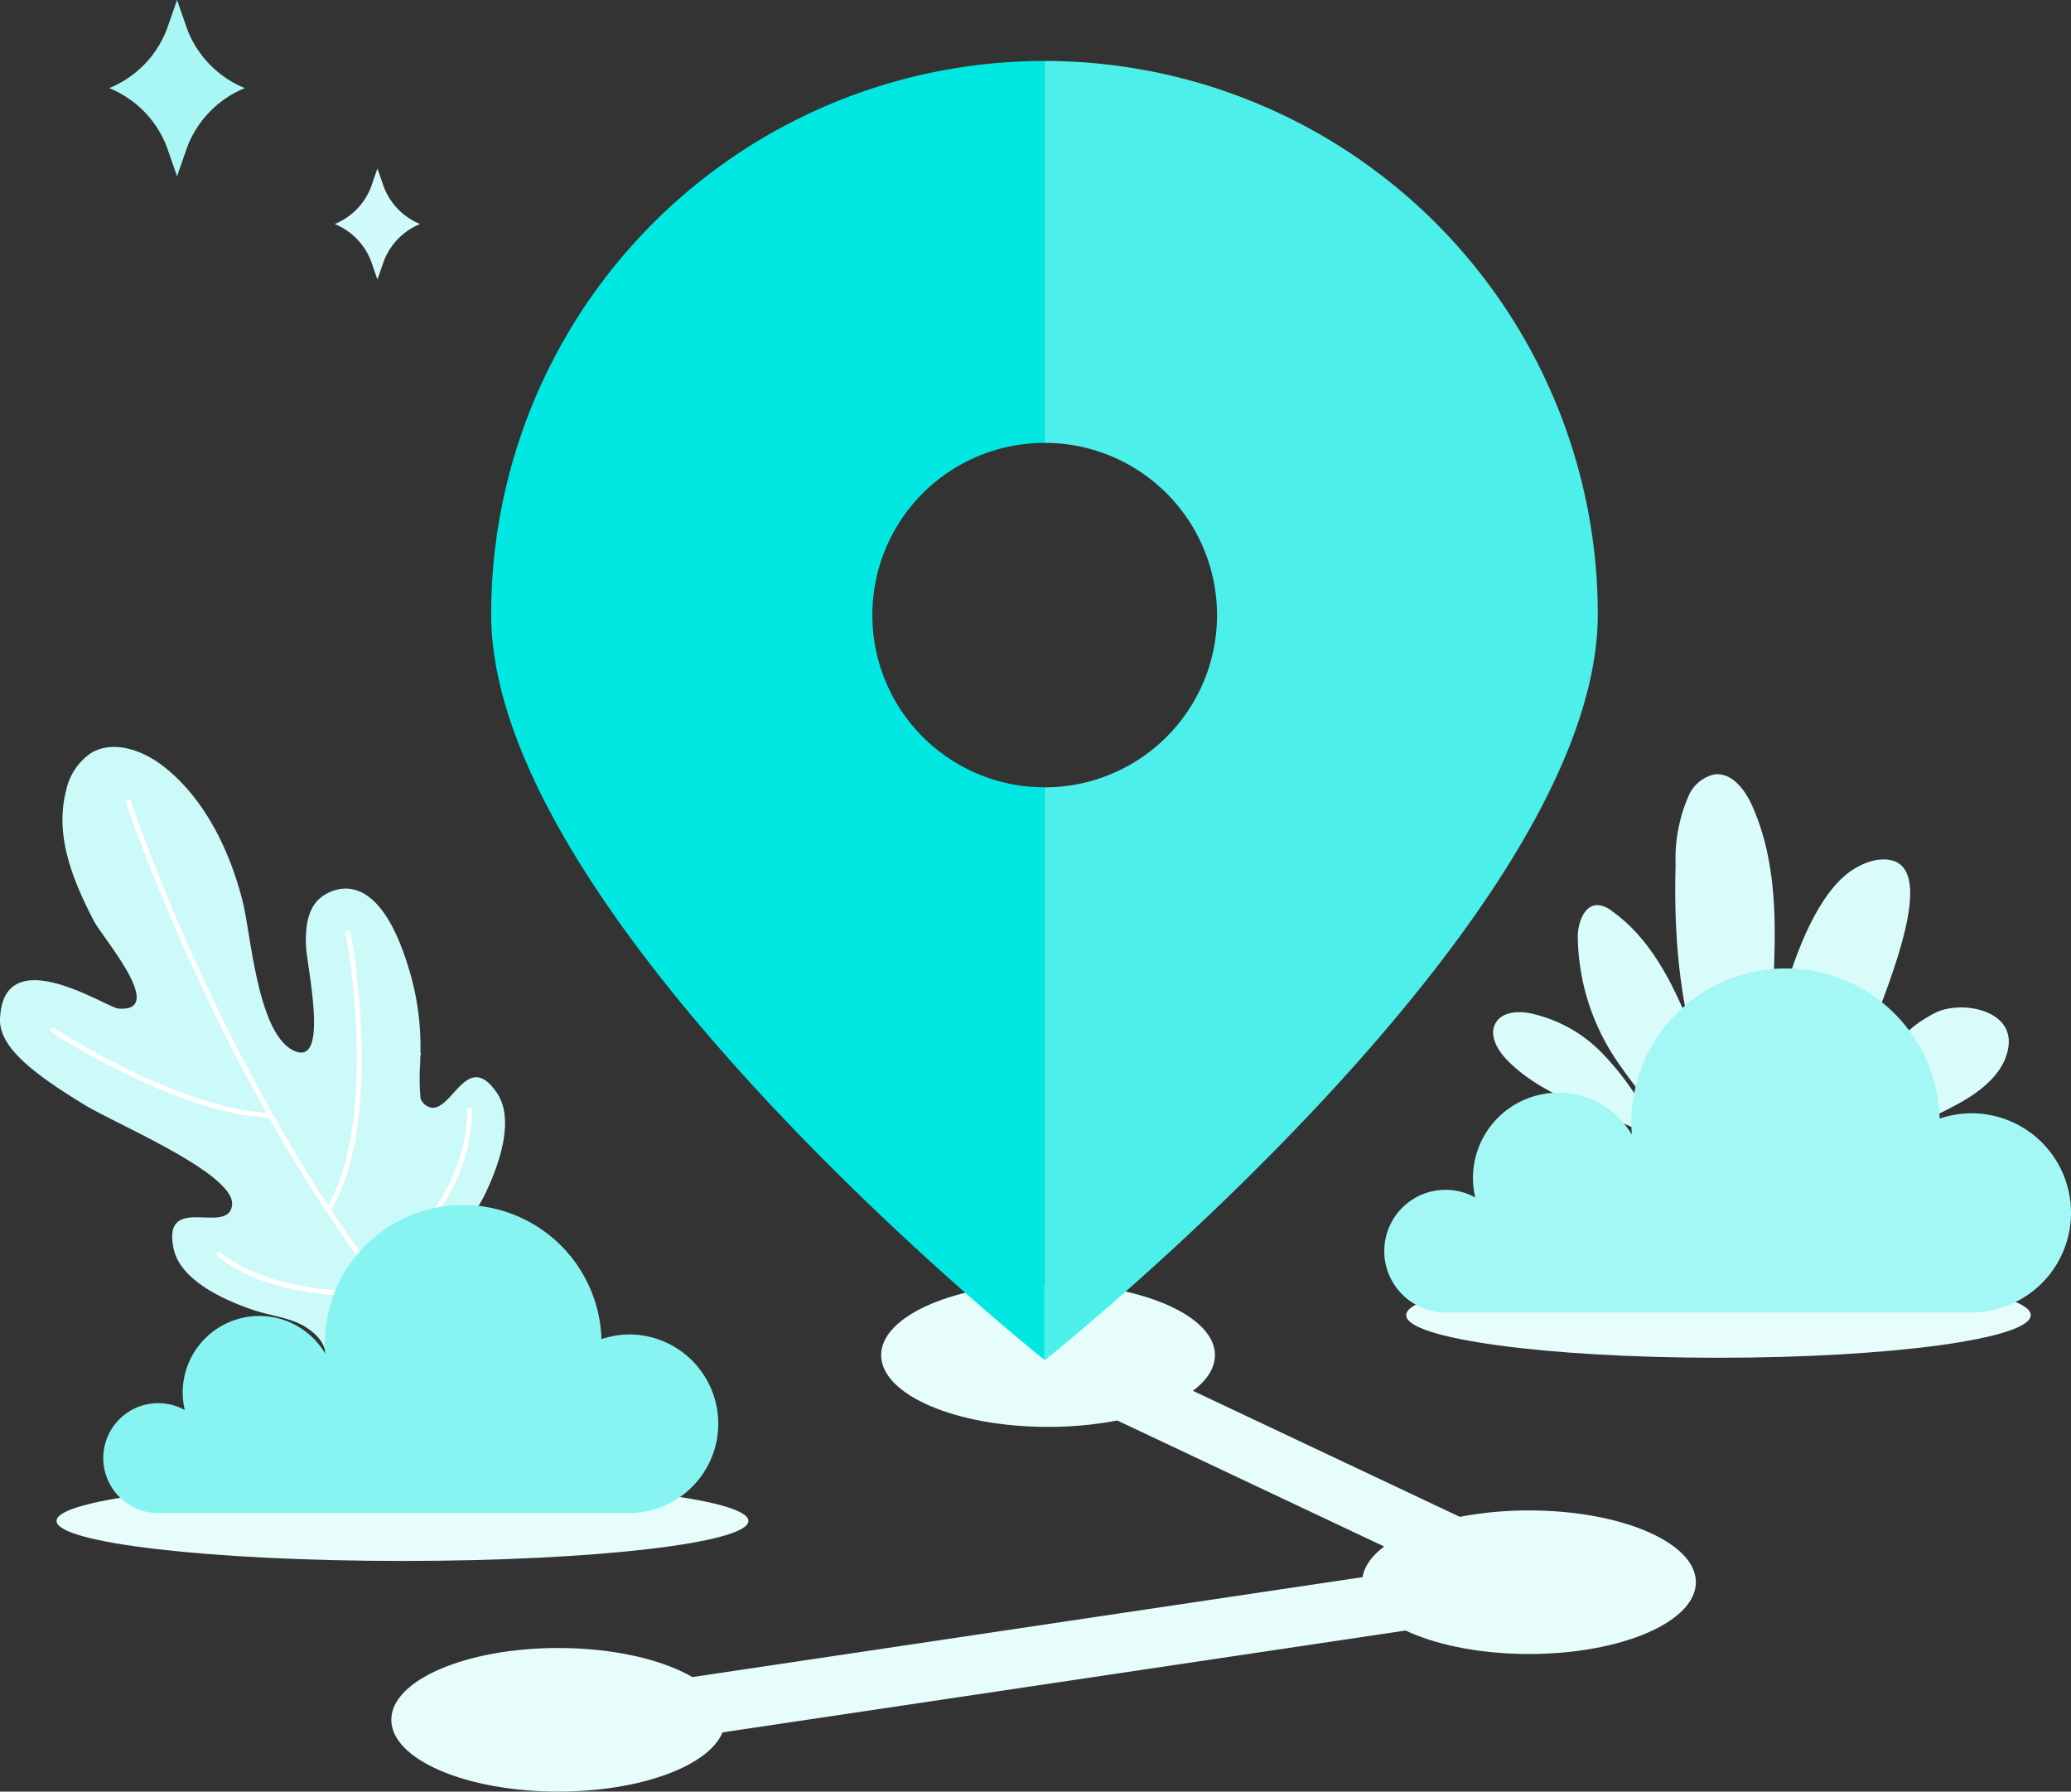
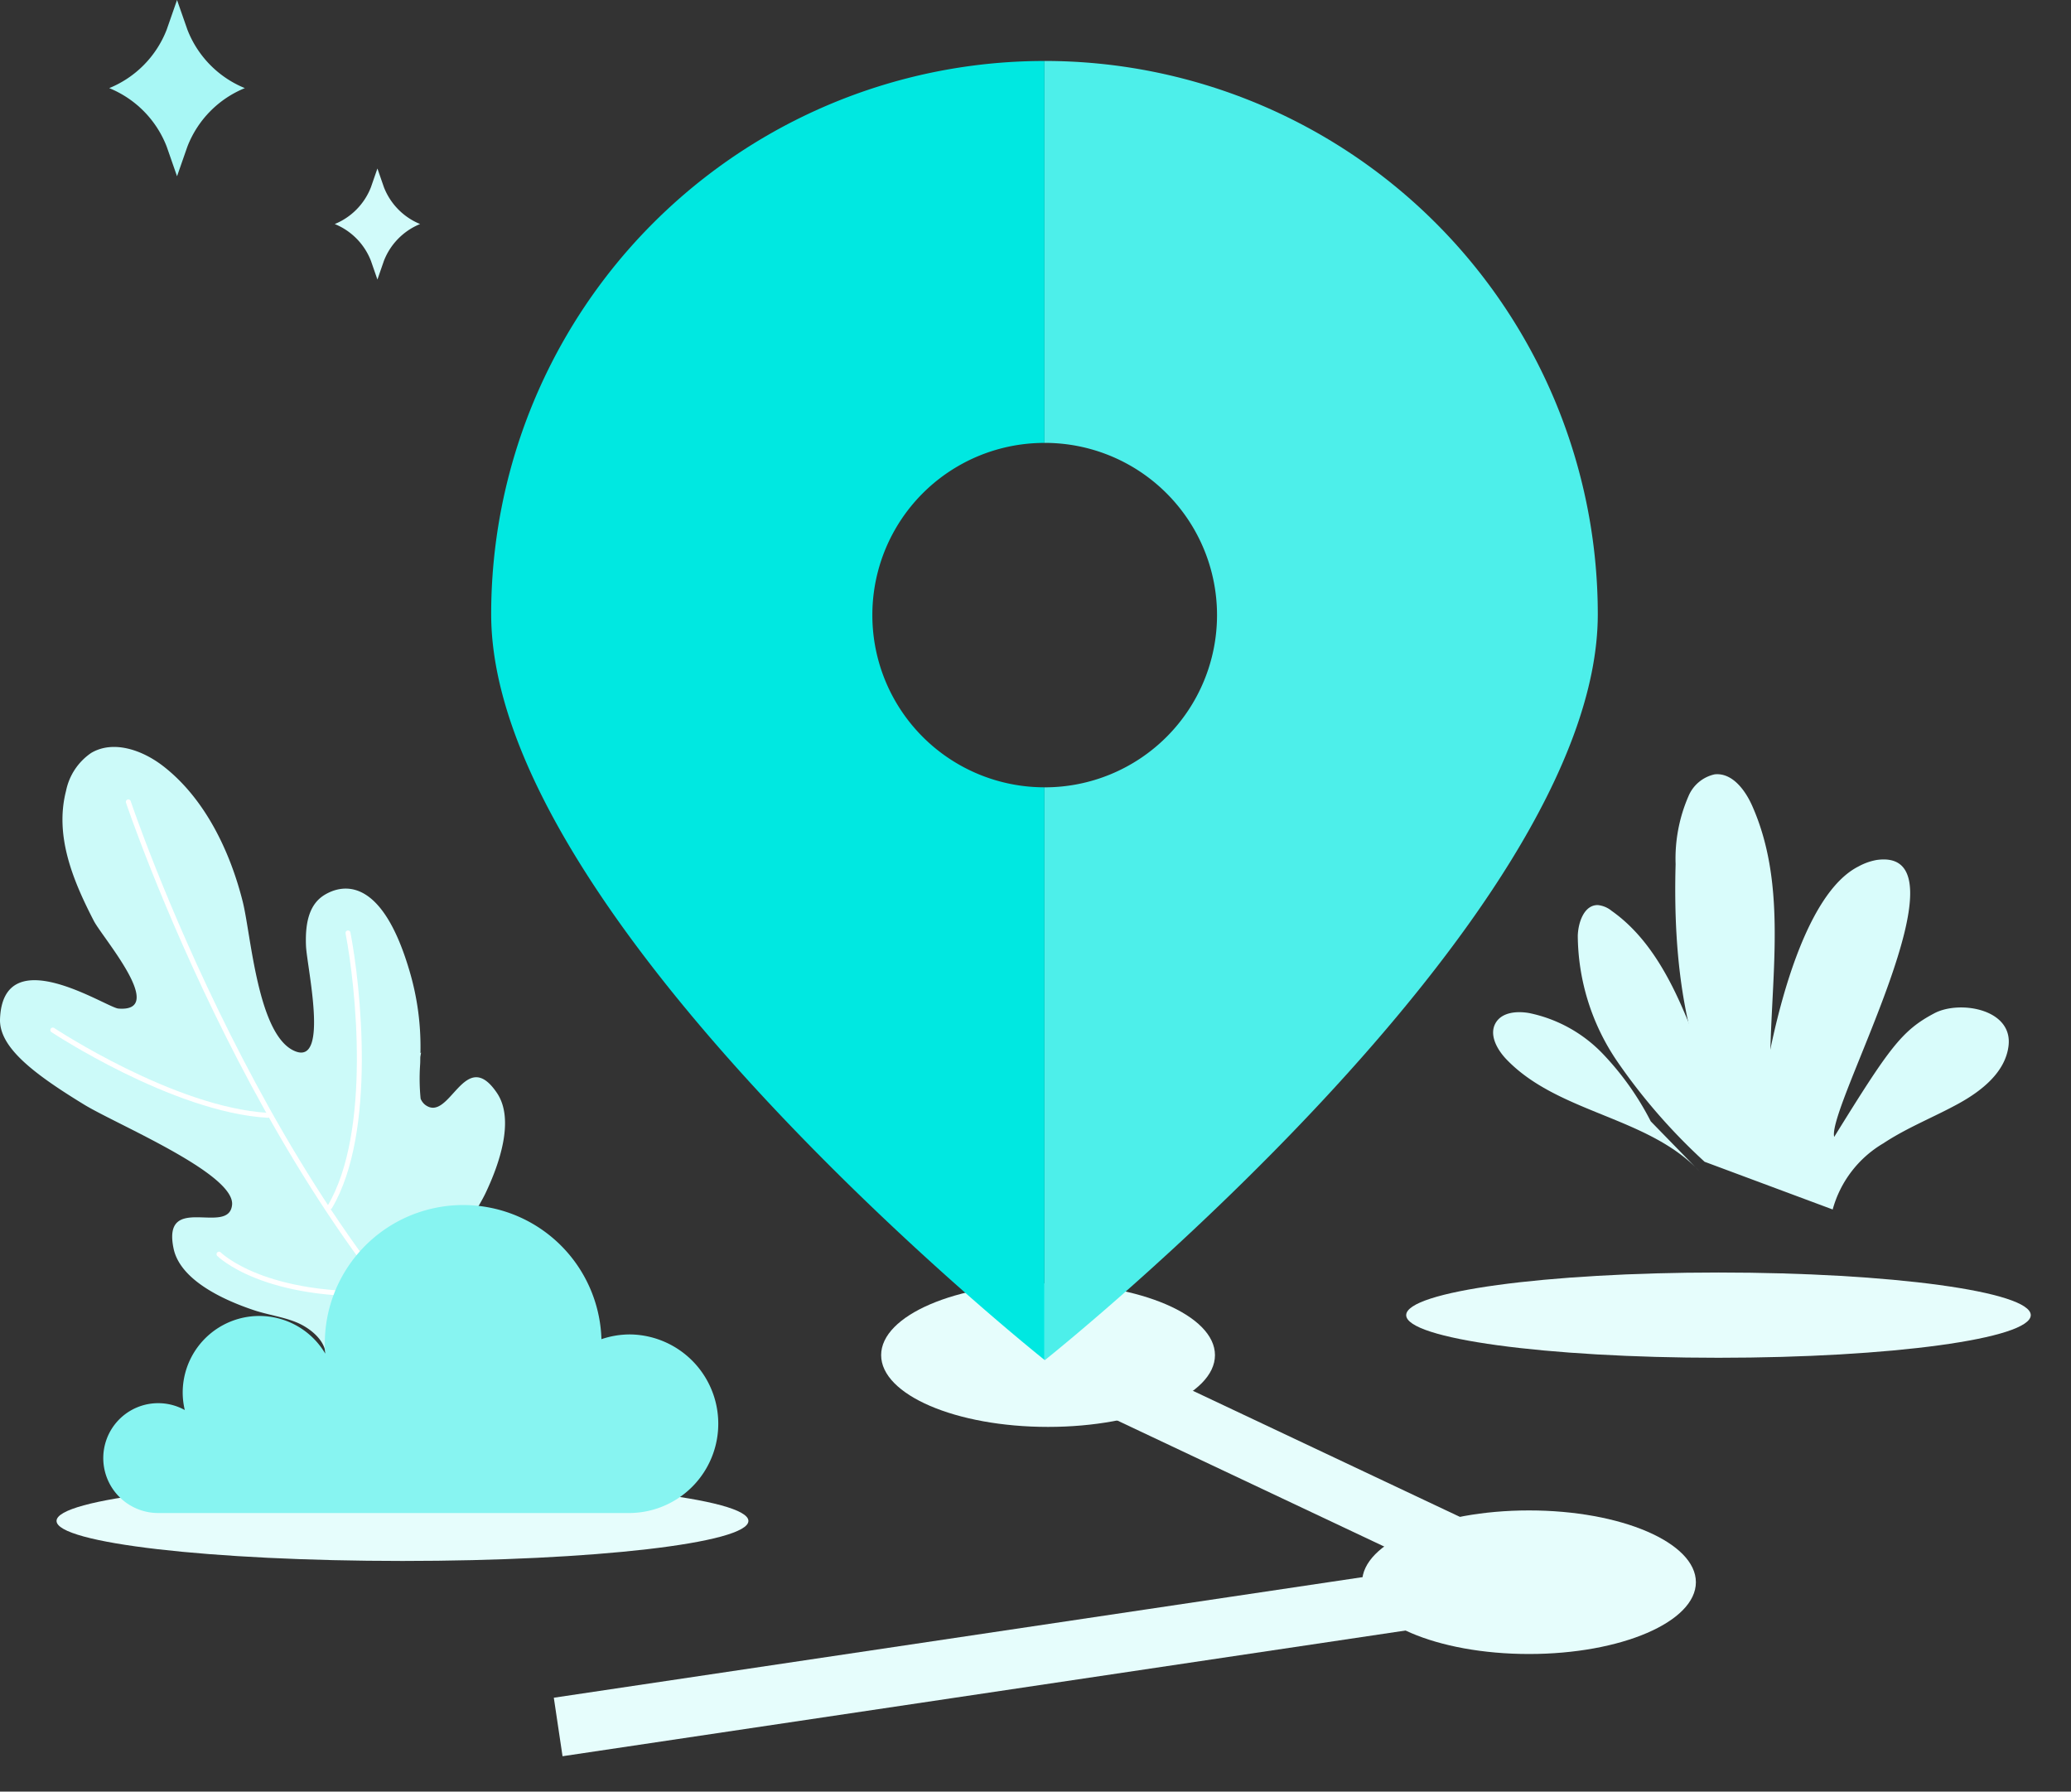
<svg xmlns="http://www.w3.org/2000/svg" width="192.322" height="166.359" viewBox="0 0 192.322 166.359">
  <rect x="0" y="0" width="192.322" height="166.359" fill="#333333" stroke="none" />
  <defs>
    <style>.a{fill:#e6fdfc;}.b{fill:#ccfaf9;}.c,.e,.f{fill:none;}.c{stroke:#fff;stroke-linecap:round;stroke-linejoin:round;stroke-width:0.46px;}.d{fill:#87f4f1;}.e{stroke:#e6fdfc;stroke-miterlimit:10;stroke-width:5.492px;}.g{fill:#00e8e1;}.h{fill:#4defea;}.i{fill:#d9fcfb;}.j{fill:#a3f7f4;}.k{fill:#a8f7f5;}.l{fill:#d1fbfa;}</style>
  </defs>
  <g transform="translate(-7883.562 -5482.808)">
    <path class="a" d="M7888.813,5624.034c0,2.053,14.381,3.717,32.126,3.717s32.124-1.664,32.124-3.717-14.382-3.715-32.124-3.715S7888.813,5621.982,7888.813,5624.034Z" />
    <path class="a" d="M8014.147,5604.925c0,2.187,12.984,3.959,29,3.959s29-1.772,29-3.959-12.983-3.957-29-3.957S8014.147,5602.74,8014.147,5604.925Z" />
    <path class="b" d="M7911.806,5611.691c.4-.8,1.308-1.252,1.737-2.041.97-1.81-.943-3.439-2.454-4.057-1.274-.52-2.657-.695-3.962-1.132-2.741-.917-6.819-2.755-7.443-5.707-1.107-5.26,5.117-1.158,5.428-4.055s-10.7-7.472-13.725-9.316c-4.841-2.955-7.934-5.38-7.822-7.984.311-7.4,9.893-1.029,10.988-.941,4.586.365-1.475-6.593-2.275-8.136-1.906-3.694-3.667-7.857-2.583-12.078a5.6,5.6,0,0,1,2.337-3.523c2.08-1.227,4.795-.245,6.7,1.238,3.872,3.008,6.2,7.91,7.372,12.577.782,3.121,1.4,12.62,4.942,13.913,3.065,1.12,1.017-7.866.932-9.813-.1-2.422.435-3.967,1.757-4.753,1.345-.8,5.115-2.082,7.806,6.915a24.75,24.75,0,0,1,1.064,7.8c.021-.018.039-.038.06-.058-.026.138-.045.268-.069.4-.011.244,0,.486-.02.728a18.843,18.843,0,0,0,.047,3.161,1.411,1.411,0,0,0,.4.55c2.3,1.79,3.676-5.537,6.688-1.084,1.688,2.5.177,6.708-1.067,9.317-.6,1.242-1.433,2.36-1.944,3.638-.6,1.513-.761,4.021,1.212,4.581.866.243,1.818-.1,2.675.171,2.14.675,1.538,3.126,1.266,4.732-.524,3.068,2.965,9.275-1.23,10.965-1.322.532-2.882.177-4.249.04-3.078-.3-6.262.286-9.291-.5C7915,5616.7,7910.356,5614.6,7911.806,5611.691Z" />
    <path class="c" d="M7895.479,5557.266s12.99,38.765,34.972,56.89" />
    <path class="c" d="M7888.465,5578.454s11.192,7.408,19.961,7.917" />
    <path class="c" d="M7915.878,5569.435c.936,4.851,2.436,18.476-1.682,25.427" />
    <path class="c" d="M7903.9,5599.264s4.152,4.186,15.653,3.634" />
    <path class="c" d="M7914.634,5612.151a13.85,13.85,0,0,0,11.147-2.273" />
    <path class="c" d="M7928.739,5604.355a8.7,8.7,0,0,1-1.12,7.059" />
-     <path class="c" d="M7927.181,5585.917a16.322,16.322,0,0,1-9.474,14.474" />
    <path class="d" d="M7942.063,5606.717a8.288,8.288,0,0,0-2.648.44,12.847,12.847,0,0,0-25.688.379c0,.325.017.646.041.964a7.114,7.114,0,0,0-13.24,3.619,7.038,7.038,0,0,0,.194,1.619,5.1,5.1,0,1,0-2.48,9.562h43.821a8.292,8.292,0,0,0,0-16.583Z" />
    <path class="e" d="M7980.892,5608.639l44.66,21.086-90.155,13.442" />
    <path class="a" d="M7996.389,5608.639c0,3.681-6.938,6.665-15.5,6.665s-15.5-2.984-15.5-6.665,6.939-6.667,15.5-6.667S7996.389,5604.958,7996.389,5608.639Z" />
    <ellipse class="a" cx="15.498" cy="6.666" rx="15.498" ry="6.666" transform="translate(8010.054 5623.059)" />
-     <path class="a" d="M7950.9,5642.5c0,3.681-6.938,6.666-15.5,6.666s-15.5-2.985-15.5-6.666,6.938-6.666,15.5-6.666S7950.9,5638.82,7950.9,5642.5Z" />
    <path class="f" d="M7964.573,5539.951a15.98,15.98,0,0,0,15.986,15.963v-31.98A15.973,15.973,0,0,0,7964.573,5539.951Z" />
    <path class="g" d="M7964.573,5539.951a15.973,15.973,0,0,1,15.986-16.017V5488.47a51.375,51.375,0,0,0-51.384,51.371c0,28.072,50.143,68.251,51.384,69.241v-53.168A15.98,15.98,0,0,1,7964.573,5539.951Z" />
    <path class="h" d="M8031.94,5539.841a51.381,51.381,0,0,0-51.352-51.373l-.029,0v35.464l.029,0a15.992,15.992,0,0,1,0,31.984l-.029,0v53.168c.015.011.029.023.029.023S8031.94,5568.264,8031.94,5539.841Z" />
    <path class="i" d="M8044.961,5588.9c-5-7.456-6.041-16.877-5.795-25.85a14.543,14.543,0,0,1,1.19-6.3,3.429,3.429,0,0,1,2.436-2.039c1.609-.174,2.818,1.424,3.479,2.906,4.157,9.339.6,20.244,2.038,30.365" />
    <path class="i" d="M8036.858,5586.93a26.547,26.547,0,0,0-4.52-6.341,13.142,13.142,0,0,0-6.746-3.708c-1.14-.205-2.537-.1-3.13.9-.649,1.092.114,2.478,1,3.4,4.821,5.016,13.157,5.3,17.909,10.381" />
    <path class="i" d="M8041.858,5590.684a54.465,54.465,0,0,1-8.115-9.322,20.96,20.96,0,0,1-3.662-11.643c.033-1.273.6-2.9,1.873-2.869a2.4,2.4,0,0,1,1.275.539c3.034,2.134,5,5.466,6.5,8.858s2.647,6.946,4.516,10.151a3.1,3.1,0,0,0,1.077,1.233,1.16,1.16,0,0,0,1.492-.228,1.574,1.574,0,0,0,.194-.9c0-1.692,2.591-19.933,9.139-23.239a5.534,5.534,0,0,1,1.671-.6c9.113-1.314-4.633,22.975-3.925,25.713,5.134-8.292,6.273-9.879,9.3-11.481,2.334-1.234,7.342-.409,6.885,3.067-.312,2.406-2.465,4.118-4.588,5.294-2.319,1.281-4.815,2.247-7.025,3.711a10.286,10.286,0,0,0-4.712,6.146" />
-     <path class="j" d="M8066.643,5586.184a9.234,9.234,0,0,0-2.954.491,14.318,14.318,0,0,0-28.631.421c0,.362.018.719.045,1.074a7.929,7.929,0,0,0-14.757,4.036,7.749,7.749,0,0,0,.218,1.8,5.689,5.689,0,1,0-2.767,10.661h48.846a9.242,9.242,0,0,0,0-18.485Z" />
    <path class="k" d="M7900.963,5485.558l-.961-2.75-.959,2.75a9.617,9.617,0,0,1-5.338,5.432h0a9.614,9.614,0,0,1,5.338,5.433l.959,2.752.961-2.752a9.607,9.607,0,0,1,5.336-5.433h0A9.611,9.611,0,0,1,7900.963,5485.558Z" />
    <path class="l" d="M7919.211,5500.186l-.6-1.732-.6,1.732a6.068,6.068,0,0,1-3.363,3.425h0a6.05,6.05,0,0,1,3.363,3.423l.6,1.732.6-1.732a6.057,6.057,0,0,1,3.363-3.423h0A6.075,6.075,0,0,1,7919.211,5500.186Z" />
  </g>
</svg>